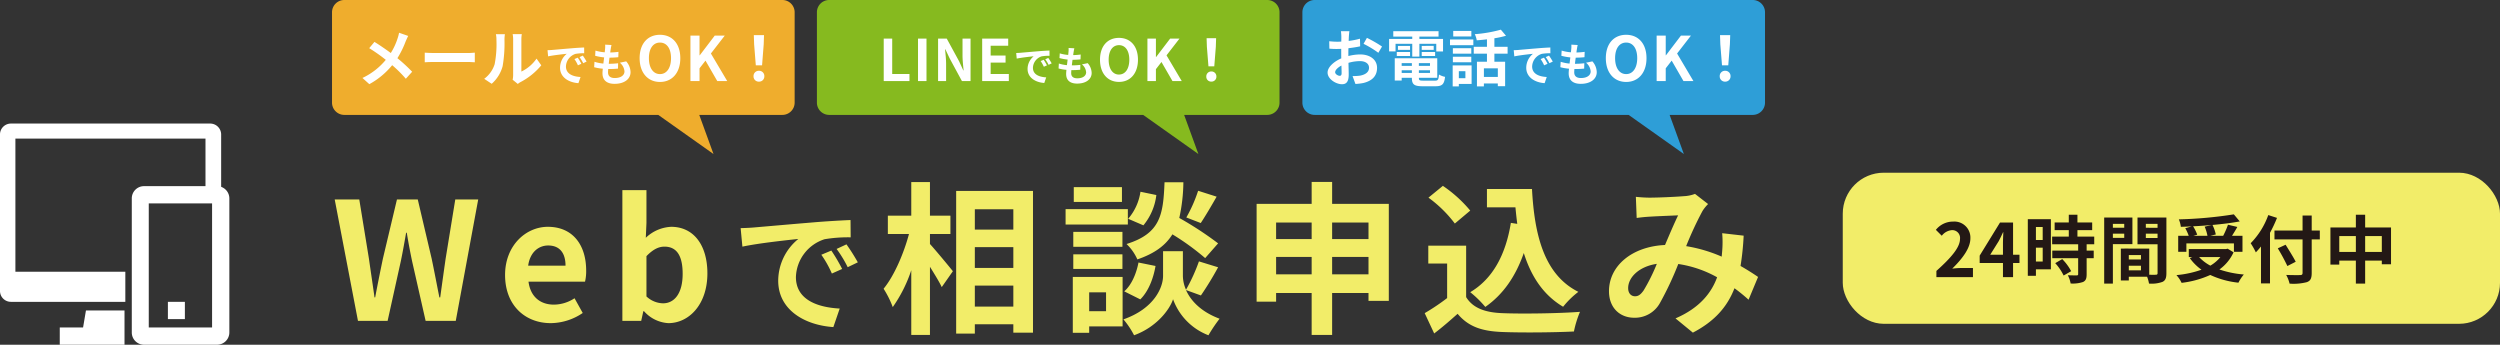
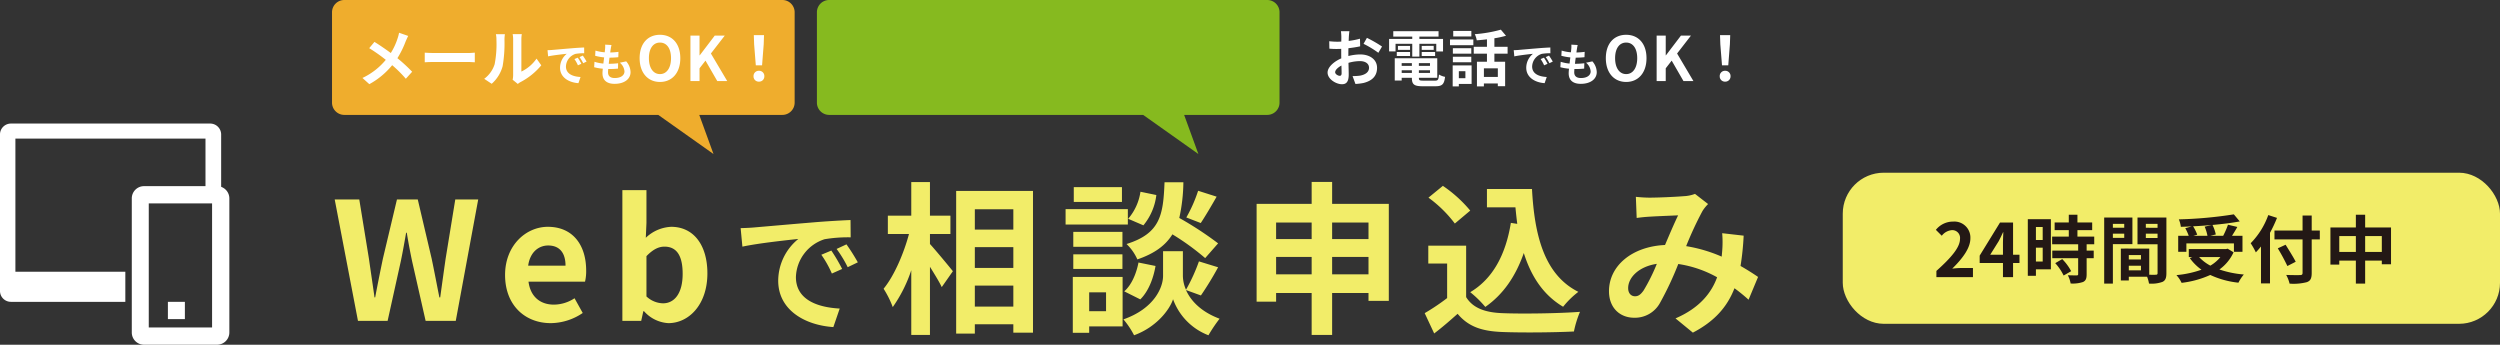
<svg xmlns="http://www.w3.org/2000/svg" width="610.419" height="84.17" viewBox="0 0 610.419 84.17">
  <rect x="0" y="0" width="610.419" height="84.17" fill="#333333" stroke="none" />
  <g id="グループ_427" data-name="グループ 427" transform="translate(-745 -1319.83)">
    <g id="グループ_323" data-name="グループ 323" transform="translate(50.075 -95.41)">
      <rect id="長方形_164" data-name="長方形 164" width="160.476" height="36.891" rx="10" transform="translate(1144.868 1457.41)" fill="#f2ed69" />
      <path id="パス_321" data-name="パス 321" d="M.774,0H9.7V-2.232H6.822c-.63,0-1.512.072-2.178.144,2.43-2.376,4.428-4.968,4.428-7.38a3.907,3.907,0,0,0-4.194-4.1,5.347,5.347,0,0,0-4.23,2.016l1.44,1.44a3.485,3.485,0,0,1,2.448-1.368,1.9,1.9,0,0,1,2,2.16c0,2.052-2.142,4.554-5.76,7.794Zm13.14-5.472,2.07-3.312c.378-.72.738-1.458,1.062-2.178h.072c-.036.792-.09,2-.09,2.772v2.718ZM17.028,0h2.466V-3.456H21.06V-5.472H19.494v-7.866H16.308L11.34-5.256v1.8h5.688Zm9.7-12.24v3.168H25.074V-12.24ZM25.074-3.816V-7.2H26.73v3.384Zm3.654-10.332H23.094V-.324h1.98V-1.908h3.654ZM29.79-3.42A12.663,12.663,0,0,1,31.842-.4l1.836-1.062A12.42,12.42,0,0,0,31.5-4.41Zm9.522-4.608V-9.9h-4.1v-1.584h3.6v-1.872h-3.6v-1.89H33.1v1.89H29.646v1.872H33.1V-9.9H29.034v1.872h6.354V-6.48H29.07v1.854h6.318v3.87c0,.252-.09.324-.378.324-.27,0-1.278,0-2.142-.036a7.22,7.22,0,0,1,.684,2.016,7.969,7.969,0,0,0,3.006-.36c.7-.324.9-.864.9-1.89V-4.626h1.728V-6.48H37.458V-8.028Zm7.326-4.986v.954H43.866v-.954Zm-2.772,3.42V-10.62h2.772v1.026Zm4.77,1.53v-6.5H41.742V1.566h2.124v-9.63Zm3.276-1.494V-10.62h2.862v1.062Zm2.862-3.456v.954H51.912v-.954Zm-7.02,11.34V-2.79h2.97v1.116Zm2.97-2.646h-2.97V-5.4h2.97Zm6.21-10.242H49.878v6.534h4.9V-.99c0,.288-.108.4-.432.4-.234.018-.9.018-1.6,0V-6.966l-6.048-.018v.018H45.81V.81h1.944V-.108h4.464a7.926,7.926,0,0,1,.468,1.674,7.777,7.777,0,0,0,3.294-.414c.72-.342.954-.972.954-2.124Zm9.342,2.232A10.812,10.812,0,0,1,66.96-10.1H63.522l.936-.27A10.223,10.223,0,0,0,63.45-12.42c1.53-.072,3.1-.18,4.608-.324ZM61.812-8.244h11.61v2.052H75.51V-10.1H72.954c.414-.666.882-1.4,1.3-2.16l-2.286-.54a20.418,20.418,0,0,1-1.17,2.7H67.662l1.332-.324a9.431,9.431,0,0,0-.81-2.322c2.394-.216,4.716-.5,6.66-.864L73.4-15.336a100.763,100.763,0,0,1-13.428,1.224,6.774,6.774,0,0,1,.486,1.818c.864-.018,1.782-.054,2.682-.108l-1.6.45a11.221,11.221,0,0,1,.846,1.854H59.814v3.906h2ZM70.11-4.9a8.912,8.912,0,0,1-2.448,2.088A10.474,10.474,0,0,1,64.926-4.9Zm1.782-2.052-.4.09h-9.09V-4.9h.846l-.594.252A12.11,12.11,0,0,0,65.5-1.818,25.136,25.136,0,0,1,59.382-.5a7.37,7.37,0,0,1,1.26,1.89,23.594,23.594,0,0,0,7-1.926A21.715,21.715,0,0,0,74.52,1.35a10.349,10.349,0,0,1,1.314-2,24.538,24.538,0,0,1-5.958-1.224,10.575,10.575,0,0,0,3.456-4.194Zm9.918-8.208a18.843,18.843,0,0,1-4.3,6.876,17.478,17.478,0,0,1,1.26,2.232c.414-.432.846-.918,1.26-1.44V1.53h2.2V-10.836a33.062,33.062,0,0,0,1.71-3.636Zm12.582,3.78h-1.98v-3.672H90.18v3.672H83.322v2.16H90.18v8.172c0,.4-.162.54-.612.54-.414.018-2,.018-3.384-.036a8.526,8.526,0,0,1,.828,2.124,12.8,12.8,0,0,0,4.212-.36C92.088.9,92.412.342,92.412-1.044V-9.216h1.98ZM88.506-3.762c-.54-1.08-1.656-2.844-2.466-4.158l-1.908.882a46.6,46.6,0,0,1,2.34,4.32Zm16.956-2.394v-3.87h4.068v3.87Zm-6.318,0v-3.87h4.05v3.87Zm6.318-5.976v-3.114h-2.268v3.114h-6.21V-3.06h2.16v-.99h4.05V1.566h2.268V-4.05h4.068v.9h2.25v-8.982Z" transform="translate(1166.956 1482.913)" fill="#231815" />
    </g>
    <g id="グループ_426" data-name="グループ 426" transform="translate(64.672)">
      <g id="グループ_322" data-name="グループ 322" transform="translate(48.671 -833.921)">
        <path id="パス_192" data-name="パス 192" d="M1473.938,1416.218h17.848a3,3,0,0,1,3.022,3.022v32.675a3,3,0,0,1-3.022,3.021h-17.848a2.985,2.985,0,0,1-2.951-3.021V1419.24a2.985,2.985,0,0,1,2.951-3.022Zm1.194,4.216h15.459v30.286h-15.459Z" transform="translate(-807.151 782.985)" fill="#fff" fill-rule="evenodd" />
        <rect id="長方形_163" data-name="長方形 163" width="4.146" height="4.216" transform="translate(672.652 2227.451)" fill="#fff" />
-         <path id="パス_193" data-name="パス 193" d="M1304.078,1704.239h5.692l.7-4.146h9.416v8.362h-15.81Z" transform="translate(-657.827 529.466)" fill="#fff" fill-rule="evenodd" />
        <path id="パス_194" data-name="パス 194" d="M1139.848,1265.241h27.925v-7.359h-26.841v-32.492h46.413v13.159h3.825V1224.33a2.68,2.68,0,0,0-2.741-2.619h-48.581a2.665,2.665,0,0,0-2.678,2.619v38.291a2.665,2.665,0,0,0,2.678,2.619Z" transform="translate(-505.514 962.21)" fill="#fff" fill-rule="evenodd" />
      </g>
      <g id="グループ_425" data-name="グループ 425" transform="translate(111.191 15.17)">
        <path id="パス_320" data-name="パス 320" d="M-343.46,0h7.24l3.24-14.64c.48-2.32.88-4.6,1.28-6.88h.16c.36,2.28.8,4.56,1.28,6.88L-326.94,0h7.36l5.48-29.64h-5.6l-2.36,14.48c-.44,3.08-.88,6.24-1.32,9.44h-.2c-.64-3.2-1.24-6.4-1.88-9.44l-3.4-14.48h-5.08l-3.44,14.48c-.64,3.08-1.28,6.24-1.88,9.44h-.16c-.44-3.2-.92-6.32-1.36-9.44l-2.36-14.48h-6Zm47.08.56a14.1,14.1,0,0,0,7.8-2.48l-2-3.6a9.233,9.233,0,0,1-5.04,1.56c-3.32,0-5.72-1.92-6.2-5.6h13.8a11.055,11.055,0,0,0,.28-2.72c0-6.16-3.2-10.68-9.36-10.68-5.32,0-10.44,4.52-10.44,11.76C-307.54-3.8-302.66.56-296.38.56Zm-5.52-14.04c.44-3.24,2.52-4.92,4.88-4.92,2.88,0,4.24,1.92,4.24,4.92ZM-267.66.56c4.92,0,9.52-4.44,9.52-12.16,0-6.84-3.32-11.36-8.84-11.36a9.557,9.557,0,0,0-6.2,2.68l.16-3.6v-8.04h-5.88V0h4.6l.52-2.36h.16A8.558,8.558,0,0,0-267.66.56Zm-1.32-4.84a6.1,6.1,0,0,1-4.04-1.68V-15.8c1.52-1.56,2.88-2.32,4.4-2.32,3.08,0,4.44,2.36,4.44,6.64C-264.18-6.6-266.26-4.28-268.98-4.28Zm18.957-18.358.429,4.521c3.828-.825,10.56-1.551,13.662-1.881a13.2,13.2,0,0,0-4.917,10.2c0,7.161,6.534,10.857,13.464,11.319L-225.834-3c-5.61-.3-10.692-2.244-10.692-7.689a10.028,10.028,0,0,1,7-9.24,34.282,34.282,0,0,1,6.369-.462l-.033-4.224c-2.343.1-5.94.3-9.339.594-6.039.5-11.484.99-14.256,1.221C-247.416-22.737-248.7-22.671-250.023-22.638Zm22.143,5.478-2.442,1.023a25.461,25.461,0,0,1,2.574,4.587l2.508-1.122A40.96,40.96,0,0,0-227.88-17.16Zm3.7-1.518-2.409,1.122a29.03,29.03,0,0,1,2.706,4.455l2.475-1.188A49.361,49.361,0,0,0-224.184-18.678ZM-203.8-21.2h5v-4.48h-5v-8.2h-4.56v8.2h-5.72v4.48h5.16c-1.28,4.76-3.6,10.2-6.2,13.36a23.442,23.442,0,0,1,2.24,4.48,34.307,34.307,0,0,0,4.52-9V3.44h4.56V-13.2c1.12,1.8,2.28,3.68,2.88,4.96l2.72-3.88c-.8-1-4.2-5.12-5.6-6.64Zm10.96,17.72V-8.6h9.4v5.12Zm9.4-14.52v5.08h-9.4V-18Zm0-9.24v4.96h-9.4v-4.96Zm-13.96-4.48V3.12h4.56V.84h9.4V2.88h4.8v-34.6Zm59.08-.04a35.131,35.131,0,0,1-2.88,6.52l3.52,1.36c1.12-1.68,2.56-4.12,3.88-6.44Zm4.88,12.84a83.168,83.168,0,0,0-9.48-6.2,42.2,42.2,0,0,0,1-8.72h-4.6c-.32,7.92-.96,12.48-9.28,15.08A11.658,11.658,0,0,1-153.16-15c4.32-1.48,6.92-3.48,8.56-6.12a59.885,59.885,0,0,1,8,5.8Zm-19,13.68c1.96-1.92,3.2-5.08,3.72-8.16l-4.16-.84c-.52,2.72-1.72,5.52-3.48,7.04Zm.04-26.28a12.945,12.945,0,0,1-3,6.6l3.72,1.6a14.261,14.261,0,0,0,3.16-7.4Zm-4.52-1.12h-11.76v3.6h11.76Zm1.44,5.36h-15.2v3.76h15.2Zm-1.32,5.56h-12v3.64h12Zm-12,9.04h12v-3.56h-12Zm8,5.72v4.6h-4.12v-4.6Zm4.04-3.76h-12.16V2.92h4V1.36h8.16Zm19.12,4.52a76.932,76.932,0,0,0,4.2-6.88l-4.68-1.44a43.246,43.246,0,0,1-3.16,6.92,8.618,8.618,0,0,1-.76-3.36V-17h-4.84v6.04c0,2.68-2.04,7.92-9.68,10.6a19.939,19.939,0,0,1,2.6,3.88c5.52-2,8.72-6.32,9.52-8.8a14.8,14.8,0,0,0,8.64,8.8,37.585,37.585,0,0,1,2.72-4.04c-4.72-1.76-7.12-4.56-8.2-7Zm32.04-5.16V-15.6h8.88v4.24Zm-13.68,0V-15.6h8.68v4.24ZM-110.6-24v4.04h-8.68V-24Zm13.88,0v4.04h-8.88V-24Zm-8.88-4.56v-5.36h-5v5.36h-13.44V-4.68h4.76V-6.8h8.68V3.44h5V-6.8h8.88v1.92h4.96V-28.56Zm43.64,4.64C-63.2-16.28-66.28-10.32-71.88-7A26.256,26.256,0,0,1-68.2-3.4c4.36-3.04,7.4-7.44,9.4-13.16,1.76,5.6,4.68,10.2,9.6,13.12a21.314,21.314,0,0,1,3.72-3.64C-53.8-11.24-56.2-20.88-56.8-32.2h-11v4.48h6.96c.12,1.36.28,2.72.44,4.04Zm-9.92-3a32.031,32.031,0,0,0-6.68-6.04l-3.52,2.88a30.27,30.27,0,0,1,6.44,6.32Zm-1,8.56h-9.24V-14h4.6v8.44A52.532,52.532,0,0,1-83-1.88l2.32,4.96c2.2-1.68,3.96-3.24,5.72-4.8,2.6,3.12,5.88,4.24,10.8,4.44,4.76.2,12.8.12,17.6-.12a24.913,24.913,0,0,1,1.48-4.8c-5.32.4-14.32.52-19,.32-4.16-.16-7.16-1.24-8.8-3.92Zm41.44-11.92.2,5.16c1.04-.16,2.44-.28,3.24-.32,1.84-.12,5.28-.24,6.88-.32-.92,1.88-2.08,4.6-3.2,7.24C-32.36-18.16-38-13.44-38-7.24c0,4.04,2.64,6.48,6.16,6.48A6.972,6.972,0,0,0-25.6-4.28a78.624,78.624,0,0,0,4.52-9.6,27.734,27.734,0,0,1,9.48,3.24C-12.92-7-15.72-3.2-21.76-.6l4.24,3.48C-12.16.08-9.12-3.44-7.36-7.96a41.706,41.706,0,0,1,3.44,2.8l2.32-5.56c-1.16-.8-2.6-1.72-4.28-2.68a64.96,64.96,0,0,0,.76-7.4l-5.24-.6a26.346,26.346,0,0,1,0,4.36c-.04.44-.08.88-.12,1.36a35.992,35.992,0,0,0-8.68-2.56,85.227,85.227,0,0,1,4-8.6,9.643,9.643,0,0,1,1.36-1.68L-17-31a8.593,8.593,0,0,1-2.72.56c-1.88.16-6.12.36-8.4.36C-29-30.08-30.36-30.16-31.44-30.28ZM-33.32-8c0-2.52,2.52-5.24,7-5.92A44.8,44.8,0,0,1-29.56-7.4c-.72,1-1.28,1.4-2.08,1.4C-32.56-6-33.32-6.68-33.32-8Z" transform="translate(1000 1383)" fill="#f2ed69" />
        <g id="グループ_422" data-name="グループ 422" transform="translate(768.6 1304.66)">
          <path id="合体_5" data-name="合体 5" d="M79.658,28.055H3a3,3,0,0,1-3-3V3A3,3,0,0,1,3,0H109.957a3,3,0,0,1,3,3V25.055a3,3,0,0,1-3,3H89.665l3.479,9.552Z" transform="translate(0)" fill="#86ba1f" />
-           <path id="パス_323" data-name="パス 323" d="M-42.862,0h6.286V-1.736H-40.79v-8.638h-2.072Zm8.372,0h2.072V-10.374H-34.49Zm4.9,0h1.96V-4.158c0-1.19-.154-2.492-.252-3.612h.07l1.05,2.226,3,5.544h2.1V-10.374h-1.96V-6.23c0,1.176.168,2.548.266,3.626h-.07l-1.036-2.24-3.01-5.53H-29.59Zm10.766,0h6.51V-1.736h-4.438V-4.508h3.64V-6.244h-3.64V-8.638h4.284v-1.736h-6.356Zm8.306-6.86.13,1.37c1.16-.25,3.2-.47,4.14-.57a4,4,0,0,0-1.49,3.09c0,2.17,1.98,3.29,4.08,3.43l.47-1.37c-1.7-.09-3.24-.68-3.24-2.33a3.039,3.039,0,0,1,2.12-2.8,10.389,10.389,0,0,1,1.93-.14l-.01-1.28c-.71.03-1.8.09-2.83.18-1.83.15-3.48.3-4.32.37C-9.728-6.89-10.118-6.87-10.518-6.86Zm6.71,1.66-.74.31a7.716,7.716,0,0,1,.78,1.39l.76-.34A12.412,12.412,0,0,0-3.808-5.2Zm1.12-.46-.73.34A8.8,8.8,0,0,1-2.6-3.97l.75-.36A14.958,14.958,0,0,0-2.688-5.66Zm6.37-2.35-1.41-.08a5.356,5.356,0,0,1-.01.89c-.02.23-.05.5-.08.81a9.444,9.444,0,0,1-2.06-.38L.052-5.62a11.743,11.743,0,0,0,1.99.36c-.05.45-.11.92-.17,1.37A9.189,9.189,0,0,1-.1-4.29l-.07,1.21a11.189,11.189,0,0,0,1.92.33c-.04.41-.07.77-.07,1.01,0,1.67,1.11,2.35,2.68,2.35,2.19,0,3.55-1.08,3.55-2.59a3.727,3.727,0,0,0-.97-2.4l-1.41.3a2.728,2.728,0,0,1,1.03,1.94c0,.82-.76,1.46-2.16,1.46-.98,0-1.49-.44-1.49-1.27,0-.18.02-.43.04-.73h.4c.63,0,1.21-.04,1.77-.09l.03-1.19a17.323,17.323,0,0,1-2.01.12h-.07c.05-.45.11-.92.17-1.36a18.022,18.022,0,0,0,1.95-.1l.04-1.19a14.1,14.1,0,0,1-1.83.14c.04-.33.08-.6.11-.77A8.951,8.951,0,0,1,3.682-8.01ZM14.582.2c2.744,0,4.634-2.058,4.634-5.418s-1.89-5.334-4.634-5.334S9.948-8.6,9.948-5.222,11.838.2,14.582.2Zm0-1.792c-1.54,0-2.52-1.414-2.52-3.626s.98-3.556,2.52-3.556,2.52,1.33,2.52,3.556S16.122-1.6,14.582-1.6ZM21.526,0H23.6V-2.912l1.358-1.75L27.644,0h2.268L26.188-6.286l3.164-4.088H27.07L23.64-5.866H23.6v-4.508H21.526Zm14.9-3.6H37.85l.378-4.788.07-2.086H35.974l.07,2.086ZM37.136.126a1.191,1.191,0,0,0,1.232-1.232,1.2,1.2,0,0,0-1.232-1.246A1.2,1.2,0,0,0,35.9-1.106,1.184,1.184,0,0,0,37.136.126Z" transform="translate(59.175 19.8)" fill="#fff" />
        </g>
        <g id="グループ_423" data-name="グループ 423" transform="translate(887.139 1304.66)">
-           <path id="合体_6" data-name="合体 6" d="M79.658,28.055H3a3,3,0,0,1-3-3V3A3,3,0,0,1,3,0H109.957a3,3,0,0,1,3,3V25.055a3,3,0,0,1-3,3H89.665l3.479,9.552Z" transform="translate(0)" fill="#2e9ed7" />
          <path id="パス_324" data-name="パス 324" d="M-46.35-12.18h-2.07a12.072,12.072,0,0,1,.1,1.32c0,.255,0,.69-.015,1.215-.3.015-.6.03-.87.03a16.633,16.633,0,0,1-2.07-.12l.03,1.815a18.39,18.39,0,0,0,2.1.075c.24,0,.51-.015.795-.03v1.26c0,.345,0,.705.015,1.065-1.845.8-3.345,2.16-3.345,3.465,0,1.59,2.055,2.85,3.51,2.85.99,0,1.65-.5,1.65-2.355,0-.51-.03-1.68-.06-2.865a10.113,10.113,0,0,1,2.82-.42c1.3,0,2.2.6,2.2,1.62,0,1.1-.96,1.695-2.175,1.92a11.55,11.55,0,0,1-1.845.105L-44.88.7a13.734,13.734,0,0,0,1.965-.24C-40.53-.135-39.6-1.47-39.6-3.24c0-2.07-1.815-3.27-4.125-3.27a12.429,12.429,0,0,0-2.88.39v-.555c0-.435,0-.9.015-1.35.975-.12,2.01-.27,2.865-.465l-.045-1.86a18.371,18.371,0,0,1-2.76.54c.015-.375.03-.735.045-1.065C-46.455-11.265-46.4-11.91-46.35-12.18Zm4.275,1.62L-42.9-9.1a23.865,23.865,0,0,1,3.615,2.19l.9-1.53A31.345,31.345,0,0,0-42.075-10.56Zm-7.755,8.4c0-.525.615-1.14,1.53-1.635.03.81.045,1.5.045,1.875,0,.51-.21.63-.48.63C-49.125-1.29-49.83-1.695-49.83-2.16ZM-35.085-9.1h4.08v3.12h1.74V-9.1h4.125v1.86h1.65V-10.29h-5.775v-.57h4.68v-1.32H-35.64v1.32h4.635v.57H-36.66v3.045h1.575Zm6.39,2.97h3.27V-7.11h-3.27Zm0-2.46v.96h2.925V-8.6Zm-2.85,0H-34.5v.96h2.955Zm-3.24,2.46h3.24V-7.11h-3.24Zm1.2,4.14V-2.64h2.49V-2ZM-31.1-4.38v.66h-2.49v-.66Zm4.425.66h-2.715v-.66h2.715ZM-29.385-2V-2.64h2.715V-2Zm1.08,1.89c-.915,0-1.08-.09-1.08-.645V-.8H-24.9V-5.58H-35.28V-.135h1.695V-.8h2.49V-.75c0,1.575.57,2.01,2.625,2.01h3.15c1.635,0,2.115-.5,2.325-2.295a4.561,4.561,0,0,1-1.485-.57c-.1,1.275-.24,1.5-.99,1.5Zm11.73-12.135H-21v1.35h4.425ZM-18.03-2.415V-.7h-1.6v-1.71Zm1.515-1.41h-4.62V1.29h1.5V.7h3.12ZM-21.09-4.59h4.5V-5.94h-4.5Zm4.5-3.435h-4.5V-6.69h4.5Zm-5.2-.735h5.7v-1.41h-5.7ZM-10.11-1.02h-3.4v-2.1h3.4ZM-7.725-6.7V-8.37H-10.95v-2.085a22.811,22.811,0,0,0,2.835-.615l-1.26-1.485a32.787,32.787,0,0,1-6.36,1.1,5.837,5.837,0,0,1,.48,1.5c.8-.06,1.65-.135,2.49-.24v1.83H-15.99V-6.7h3.225v1.98H-15.21V1.3h1.695V.585h3.4v.66h1.785v-5.97H-10.95V-6.7Zm1.494-.841.143,1.507c1.276-.275,3.52-.517,4.554-.627a4.4,4.4,0,0,0-1.639,3.4C-3.173-.88-.995.352,1.315.506L1.832-1c-1.87-.1-3.564-.748-3.564-2.563A3.343,3.343,0,0,1,.6-6.644,11.427,11.427,0,0,1,2.723-6.8L2.712-8.206c-.781.033-1.98.1-3.113.2-2.013.165-3.828.33-4.752.407C-5.362-7.579-5.791-7.557-6.231-7.546ZM1.15-5.72l-.814.341A8.487,8.487,0,0,1,1.194-3.85l.836-.374A13.653,13.653,0,0,0,1.15-5.72Zm1.232-.506-.8.374a9.677,9.677,0,0,1,.9,1.485l.825-.4A16.454,16.454,0,0,0,2.382-6.226ZM9.389-8.811,7.838-8.9a5.892,5.892,0,0,1-.011.979c-.022.253-.055.55-.088.891a10.388,10.388,0,0,1-2.266-.418L5.4-6.182a12.917,12.917,0,0,0,2.189.4c-.055.5-.121,1.012-.187,1.507a10.108,10.108,0,0,1-2.167-.44L5.154-3.388a12.307,12.307,0,0,0,2.112.363c-.044.451-.077.847-.077,1.111C7.189-.077,8.41.671,10.137.671c2.409,0,3.905-1.188,3.905-2.849a4.1,4.1,0,0,0-1.067-2.64l-1.551.33a3,3,0,0,1,1.133,2.134c0,.9-.836,1.606-2.376,1.606-1.078,0-1.639-.484-1.639-1.4,0-.2.022-.473.044-.8h.44c.693,0,1.331-.044,1.947-.1l.033-1.309A19.056,19.056,0,0,1,8.8-4.224H8.718c.055-.495.121-1.012.187-1.5a19.824,19.824,0,0,0,2.145-.11l.044-1.309a15.515,15.515,0,0,1-2.013.154c.044-.363.088-.66.121-.847A9.846,9.846,0,0,1,9.389-8.811ZM21.225.21c2.94,0,4.965-2.205,4.965-5.8s-2.025-5.715-4.965-5.715S16.26-9.21,16.26-5.595C16.26-2,18.285.21,21.225.21Zm0-1.92c-1.65,0-2.7-1.515-2.7-3.885,0-2.385,1.05-3.81,2.7-3.81s2.7,1.425,2.7,3.81C23.925-3.225,22.875-1.71,21.225-1.71ZM28.665,0h2.22V-3.12L32.34-4.995,35.22,0h2.43L33.66-6.735l3.39-4.38H34.605L30.93-6.285h-.045v-4.83h-2.22Zm15.96-3.855h1.53l.4-5.13.075-2.235h-2.49l.075,2.235ZM45.39.135a1.276,1.276,0,0,0,1.32-1.32A1.28,1.28,0,0,0,45.39-2.52a1.28,1.28,0,0,0-1.32,1.335A1.268,1.268,0,0,0,45.39.135Z" transform="translate(57.83 19.8)" fill="#fff" />
        </g>
        <g id="グループ_424" data-name="グループ 424" transform="translate(650.205 1304.66)">
          <path id="合体_4" data-name="合体 4" d="M79.659,28.055H3a3,3,0,0,1-3-3V3A3,3,0,0,1,3,0H109.958a3,3,0,0,1,3,3V25.055a3,3,0,0,1-3,3H89.666l3.479,9.552Z" transform="translate(0)" fill="#efad2d" />
          <path id="パス_322" data-name="パス 322" d="M-40.245-11.025l-2.235-.78a9.355,9.355,0,0,1-.36,1.38A15.555,15.555,0,0,1-44.5-6.855c-1.215-.9-2.79-1.98-3.99-2.715L-49.77-8.04a41.24,41.24,0,0,1,4.05,2.85,16.507,16.507,0,0,1-5.7,4.425L-49.74.75a18.752,18.752,0,0,0,5.58-4.635A30.2,30.2,0,0,1-40.83-.57l1.545-1.71a39.277,39.277,0,0,0-3.6-3.315,22.654,22.654,0,0,0,2.01-4.08C-40.725-10.02-40.44-10.68-40.245-11.025Zm4.035,4.08V-4.59c.555-.045,1.56-.075,2.415-.075h8.055c.63,0,1.395.06,1.755.075V-6.945c-.39.03-1.05.09-1.755.09H-33.8C-34.575-6.855-35.67-6.9-36.21-6.945ZM-14.745-.33-13.485.7a3.2,3.2,0,0,1,.645-.45,16.516,16.516,0,0,0,5.085-4.1L-8.91-5.49a9.5,9.5,0,0,1-3.705,3.165V-10.17a7.617,7.617,0,0,1,.105-1.3h-2.235a6.65,6.65,0,0,1,.12,1.29V-1.44A5.708,5.708,0,0,1-14.745-.33ZM-21.69-.555-19.86.66a8.8,8.8,0,0,0,2.67-4.3,33.1,33.1,0,0,0,.45-6.45,9.88,9.88,0,0,1,.1-1.365h-2.2a5.693,5.693,0,0,1,.135,1.38,25.848,25.848,0,0,1-.435,5.94A7.076,7.076,0,0,1-21.69-.555ZM-6.231-7.546l.143,1.507c1.276-.275,3.52-.517,4.554-.627a4.4,4.4,0,0,0-1.639,3.4C-3.173-.88-.995.352,1.315.506L1.832-1c-1.87-.1-3.564-.748-3.564-2.563A3.343,3.343,0,0,1,.6-6.644,11.427,11.427,0,0,1,2.723-6.8L2.712-8.206c-.781.033-1.98.1-3.113.2-2.013.165-3.828.33-4.752.407C-5.362-7.579-5.791-7.557-6.231-7.546ZM1.15-5.72l-.814.341A8.487,8.487,0,0,1,1.194-3.85l.836-.374A13.653,13.653,0,0,0,1.15-5.72Zm1.232-.506-.8.374a9.677,9.677,0,0,1,.9,1.485l.825-.4A16.454,16.454,0,0,0,2.382-6.226ZM9.389-8.811,7.838-8.9a5.892,5.892,0,0,1-.011.979c-.022.253-.055.55-.088.891a10.388,10.388,0,0,1-2.266-.418L5.4-6.182a12.917,12.917,0,0,0,2.189.4c-.055.5-.121,1.012-.187,1.507a10.108,10.108,0,0,1-2.167-.44L5.154-3.388a12.307,12.307,0,0,0,2.112.363c-.044.451-.077.847-.077,1.111C7.189-.077,8.41.671,10.137.671c2.409,0,3.905-1.188,3.905-2.849a4.1,4.1,0,0,0-1.067-2.64l-1.551.33a3,3,0,0,1,1.133,2.134c0,.9-.836,1.606-2.376,1.606-1.078,0-1.639-.484-1.639-1.4,0-.2.022-.473.044-.8h.44c.693,0,1.331-.044,1.947-.1l.033-1.309A19.056,19.056,0,0,1,8.8-4.224H8.718c.055-.495.121-1.012.187-1.5a19.824,19.824,0,0,0,2.145-.11l.044-1.309a15.515,15.515,0,0,1-2.013.154c.044-.363.088-.66.121-.847A9.846,9.846,0,0,1,9.389-8.811ZM21.225.21c2.94,0,4.965-2.205,4.965-5.8s-2.025-5.715-4.965-5.715S16.26-9.21,16.26-5.595C16.26-2,18.285.21,21.225.21Zm0-1.92c-1.65,0-2.7-1.515-2.7-3.885,0-2.385,1.05-3.81,2.7-3.81s2.7,1.425,2.7,3.81C23.925-3.225,22.875-1.71,21.225-1.71ZM28.665,0h2.22V-3.12L32.34-4.995,35.22,0h2.43L33.66-6.735l3.39-4.38H34.605L30.93-6.285h-.045v-4.83h-2.22Zm15.96-3.855h1.53l.4-5.13.075-2.235h-2.49l.075,2.235ZM45.39.135a1.276,1.276,0,0,0,1.32-1.32A1.28,1.28,0,0,0,45.39-2.52a1.28,1.28,0,0,0-1.32,1.335A1.268,1.268,0,0,0,45.39.135Z" transform="translate(58.85 19.8)" fill="#fff" />
        </g>
      </g>
    </g>
  </g>
</svg>